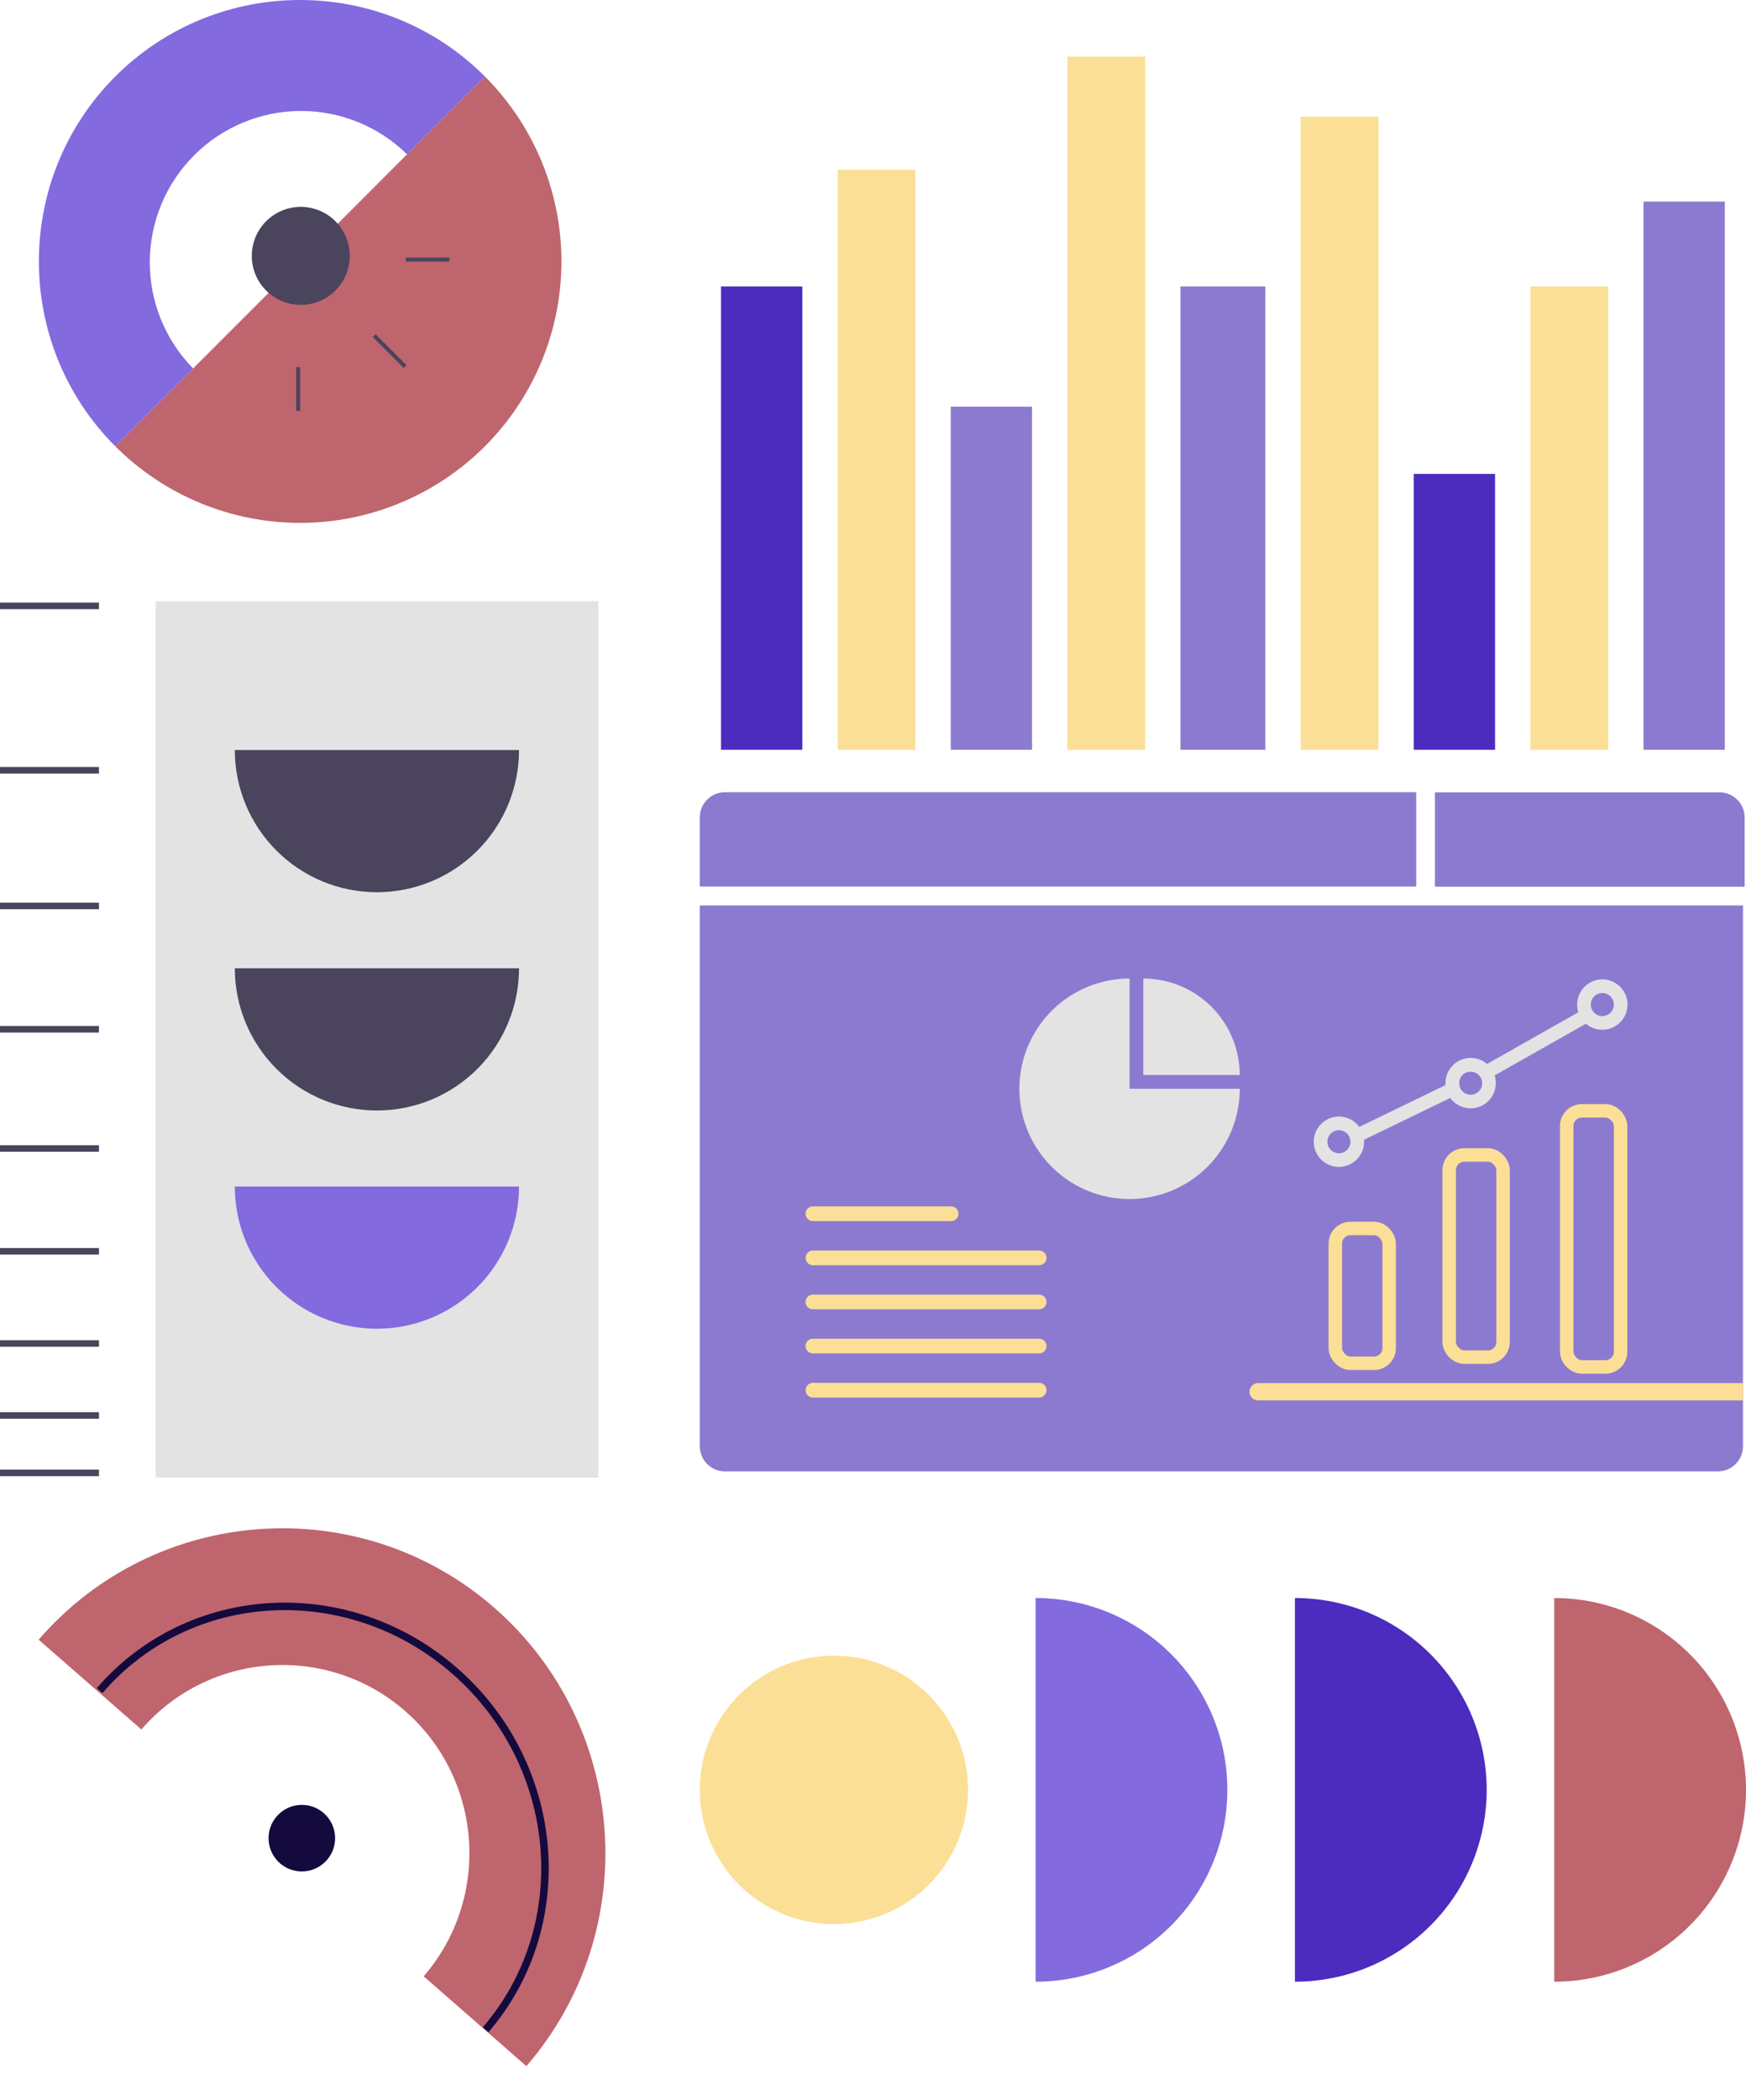
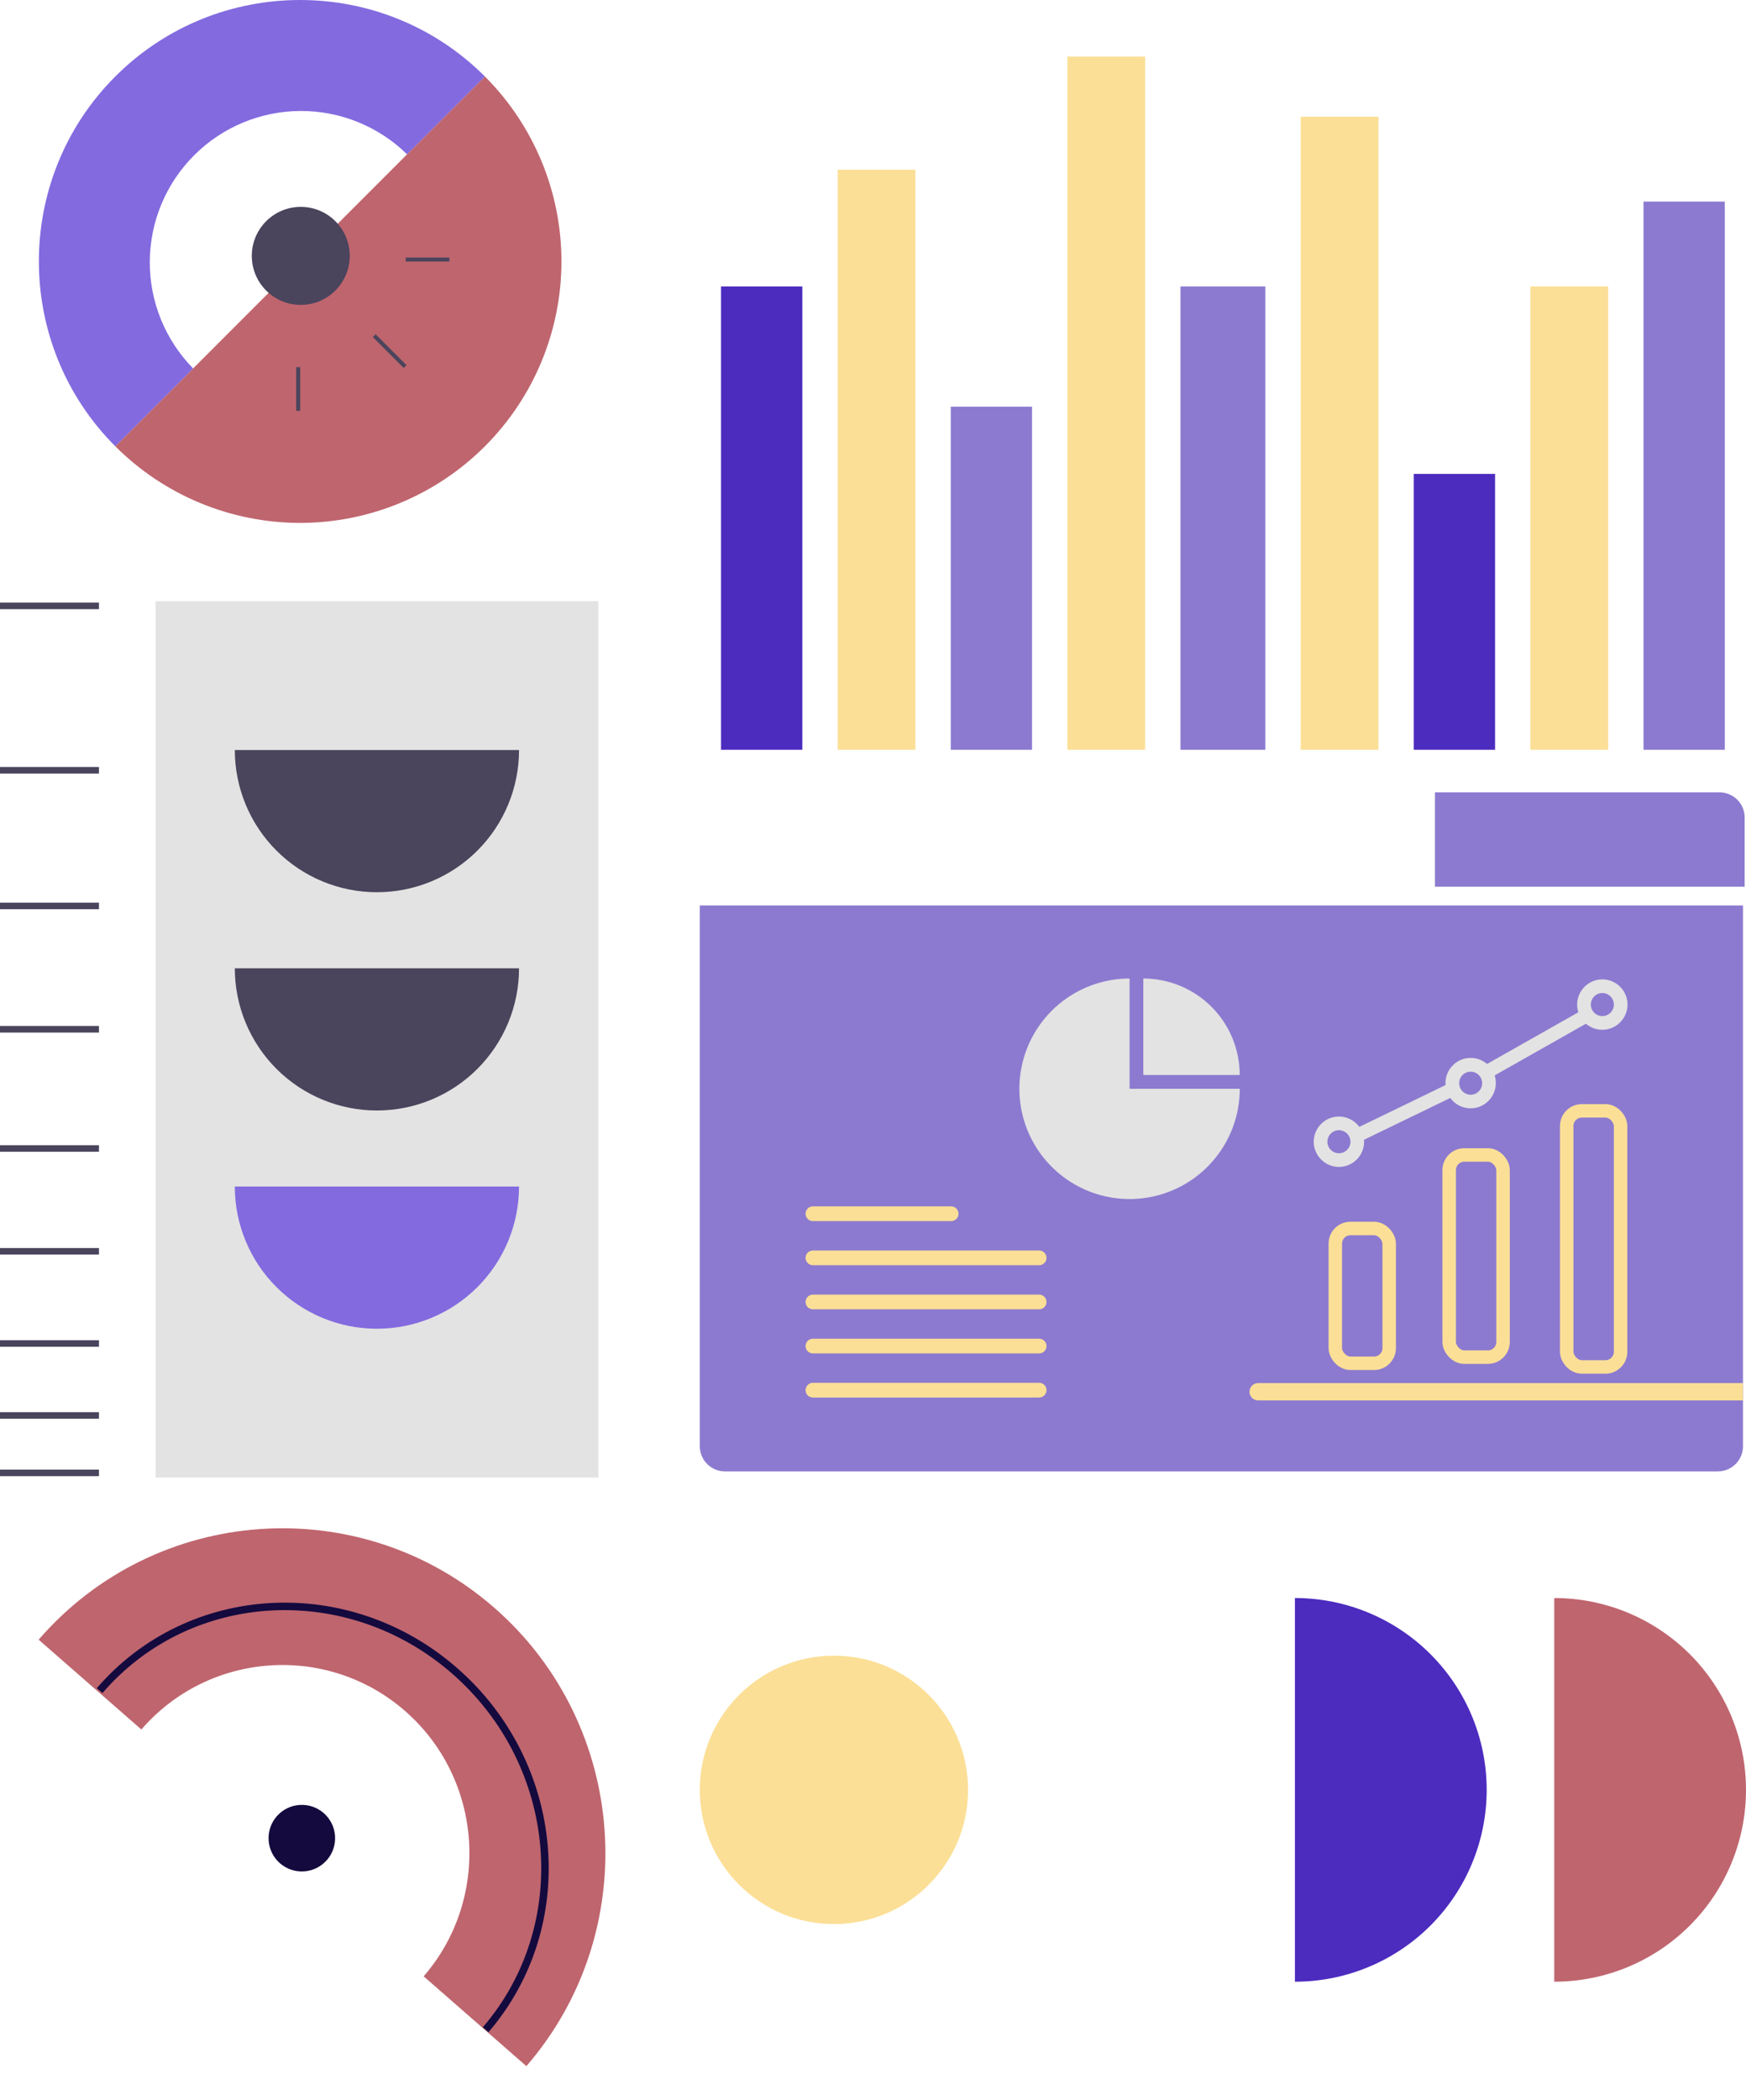
<svg xmlns="http://www.w3.org/2000/svg" width="594" height="714" viewBox="0 0 594 714" fill="none">
  <path d="M103.472 636.257C109.708 635.823 114.412 630.415 113.977 624.179C113.542 617.944 108.133 613.241 101.897 613.676C95.661 614.111 90.957 619.519 91.392 625.754C91.827 631.99 97.236 636.692 103.472 636.257Z" fill="#140A3E" />
  <path d="M13.149 557.483L48.094 588.019C71.094 561.442 111.377 558.633 137.843 581.76C164.309 604.888 167.132 645.366 144.132 671.944L179.077 702.48C218.809 656.566 213.931 586.622 168.211 546.67C122.489 506.715 52.883 511.57 13.149 557.483Z" fill="#BF656E" />
  <path d="M165.215 690.098C195.752 654.646 191.131 600.082 154.861 568.24C118.593 536.399 64.426 539.353 33.889 574.804" stroke="#140A3E" stroke-width="2.547" stroke-miterlimit="10" />
  <path d="M164.966 26C181.64 42.674 191.008 65.289 191.008 88.87C191.008 112.451 181.641 135.065 164.966 151.74C148.292 168.414 125.677 177.781 102.096 177.781C78.516 177.781 55.9 168.414 39.227 151.74" fill="#BF656E" />
  <path fill-rule="evenodd" clip-rule="evenodd" d="M127.791 113.647L138.295 124.152L137.342 125.104L126.838 114.6L127.791 113.647Z" fill="#4A445C" />
  <path fill-rule="evenodd" clip-rule="evenodd" d="M138.035 87.574H152.888V88.921H138.035V87.574Z" fill="#4A445C" />
  <path fill-rule="evenodd" clip-rule="evenodd" d="M102.122 124.835V139.694H100.775V124.835H102.122Z" fill="#4A445C" />
  <path d="M102.325 103.659C111.527 103.659 118.986 96.199 118.986 86.998C118.986 77.796 111.527 70.337 102.325 70.337C93.124 70.337 85.664 77.796 85.664 86.998C85.664 96.199 93.124 103.659 102.325 103.659Z" fill="#4A445C" />
  <path d="M164.966 26L138.493 52.473C128.809 42.967 115.764 37.669 102.195 37.731C88.626 37.794 75.629 43.212 66.034 52.807C56.439 62.403 51.021 75.399 50.958 88.968C50.895 102.537 56.193 115.583 65.7 125.267L39.227 151.74C4.56 117.074 4.56 60.666 39.227 26C73.892 -8.667 130.3 -8.667 164.966 26Z" fill="#836ADF" />
  <path d="M245.295 97.397H272.951V254.915H245.295V97.397Z" fill="#4C2BBF" />
  <path d="M284.975 57.716H311.428V254.914H284.975V57.716Z" fill="#FBDF96" />
  <path d="M323.453 138.278H351.109V254.914H323.453V138.278Z" fill="#8C7AD0" />
  <path d="M363.133 19.238H389.586V254.914H363.133V19.238Z" fill="#FBDF96" />
  <path d="M401.611 97.397H430.47V254.915H401.611V97.397Z" fill="#8C7AD0" />
  <path d="M442.494 39.68H468.948V254.915H442.494V39.68Z" fill="#FBDF96" />
  <path d="M480.971 161.125H508.627V254.914H480.971V161.125Z" fill="#4C2BBF" />
  <path d="M520.65 97.397H547.104V254.915H520.65V97.397Z" fill="#FBDF96" />
  <path d="M559.129 68.538H586.785V254.915H559.129V68.538Z" fill="#8C7AD0" />
  <path fill-rule="evenodd" clip-rule="evenodd" d="M33.668 207.109H0V204.885H33.668V207.109ZM33.668 262.997H0V260.772H33.668V262.997ZM33.668 309.121H0V306.896H33.668V309.121ZM33.668 351.063H0V348.839H33.668V351.063ZM33.668 391.591H0V389.366H33.668V391.591ZM33.668 426.552H0V424.328H33.668V426.552ZM33.668 457.89H0V455.665H33.668V457.89ZM33.668 482.361H0V480.136H33.668V482.361ZM33.668 501.885H0V499.66H33.668V501.885Z" fill="#4A445C" />
  <path d="M203.566 204.412H52.906V502.358H203.566V204.412Z" fill="#E3E3E3" />
  <path d="M176.579 403.419C176.579 416.241 171.485 428.539 162.418 437.605C153.352 446.672 141.055 451.765 128.233 451.765C115.41 451.765 103.114 446.672 94.047 437.605C84.98 428.539 79.887 416.241 79.887 403.419" fill="#836ADF" />
  <path d="M176.579 329.216C176.579 342.038 171.485 354.335 162.418 363.402C153.352 372.469 141.055 377.562 128.233 377.562C115.41 377.562 103.114 372.469 94.047 363.402C84.98 354.335 79.887 342.038 79.887 329.216" fill="#4A445C" />
  <path d="M176.579 255.008C176.579 267.83 171.485 280.127 162.418 289.194C153.352 298.261 141.055 303.354 128.233 303.354C115.41 303.354 103.114 298.261 94.047 289.194C84.98 280.127 79.887 267.83 79.887 255.008" fill="#4A445C" />
  <path d="M528.764 543.319C546.066 543.319 562.658 550.192 574.893 562.422C587.126 574.655 594 591.245 594 608.544C594 625.842 587.126 642.432 574.893 654.665C562.658 666.896 546.066 673.769 528.764 673.769" fill="#BF656E" />
  <path d="M440.541 543.319C457.843 543.319 474.435 550.192 486.67 562.422C498.905 574.655 505.778 591.245 505.778 608.544C505.778 625.842 498.905 642.432 486.67 654.665C474.435 666.896 457.843 673.769 440.541 673.769" fill="#4C2BBF" />
-   <path d="M352.318 543.319C369.621 543.319 386.213 550.192 398.448 562.422C410.682 574.655 417.555 591.245 417.555 608.544C417.555 625.842 410.682 642.432 398.448 654.665C386.213 666.896 369.621 673.769 352.318 673.769" fill="#836ADF" />
  <circle cx="45.626" cy="45.626" r="45.626" transform="matrix(-1 0 0 1 329.332 562.918)" fill="#FBDF96" />
  <path d="M238.082 307.854H592.975V491.716C592.975 496.439 589.146 500.267 584.423 500.267H246.634C241.911 500.267 238.082 496.439 238.082 491.716V307.854Z" fill="#8C7AD0" />
-   <path d="M238.082 277.895C238.082 273.172 241.911 269.344 246.634 269.344H481.804V301.413H238.082V277.895Z" fill="#8C7AD0" />
  <path d="M488.174 269.397H584.991C589.714 269.397 593.543 273.226 593.543 277.949V301.466H488.174V269.397Z" fill="#8C7AD0" />
  <rect x="454.279" y="417.679" width="18.331" height="45.828" rx="5.156" stroke="#FBDF96" stroke-width="4.583" />
  <rect x="493.021" y="392.679" width="18.331" height="68.743" rx="5.156" stroke="#FBDF96" stroke-width="4.583" />
  <rect x="533" y="377.683" width="18.331" height="87.074" rx="5.156" stroke="#FBDF96" stroke-width="4.583" />
-   <path d="M428.025 470.245C426.399 470.245 425.08 471.564 425.08 473.19C425.08 474.817 426.399 476.136 428.025 476.136L428.025 470.245ZM428.025 476.136L592.975 476.136L592.975 470.245L428.025 470.245L428.025 476.136Z" fill="#FBDF96" />
+   <path d="M428.025 470.245C426.399 470.245 425.08 471.564 425.08 473.19C425.08 474.817 426.399 476.136 428.025 476.136L428.025 470.245M428.025 476.136L592.975 476.136L592.975 470.245L428.025 470.245L428.025 476.136Z" fill="#FBDF96" />
  <path d="M455.51 396.751C460.227 396.751 464.079 392.899 464.079 388.182C464.079 387.95 464.079 387.717 464.046 387.518L493.377 373.303C494.938 375.429 497.462 376.824 500.319 376.824C505.035 376.824 508.888 372.971 508.888 368.255C508.888 367.325 508.755 366.461 508.489 365.631L539.547 348.057C541.042 349.352 543.001 350.116 545.127 350.116C549.843 350.116 553.696 346.264 553.696 341.547C553.696 336.831 549.843 332.979 545.127 332.979C540.411 332.979 536.558 336.831 536.558 341.547C536.558 342.477 536.691 343.341 536.957 344.171L505.898 361.745C504.404 360.45 502.444 359.686 500.319 359.686C495.602 359.686 491.75 363.539 491.75 368.255C491.75 368.487 491.75 368.72 491.783 368.919L462.452 383.134C460.891 381.009 458.367 379.614 455.51 379.614C450.794 379.614 446.941 383.466 446.941 388.182C446.941 392.899 450.794 396.751 455.51 396.751ZM545.127 337.628C547.286 337.628 549.046 339.389 549.046 341.547C549.046 343.706 547.286 345.467 545.127 345.467C542.968 345.467 541.208 343.706 541.208 341.547C541.208 339.389 542.968 337.628 545.127 337.628ZM500.319 364.369C502.477 364.369 504.238 366.129 504.238 368.288C504.238 370.447 502.477 372.207 500.319 372.207C498.658 372.207 497.23 371.144 496.665 369.683V369.65C496.665 369.65 496.665 369.65 496.665 369.617C496.499 369.185 496.433 368.753 496.433 368.288C496.4 366.129 498.16 364.369 500.319 364.369ZM455.51 384.263C457.669 384.263 459.429 386.024 459.429 388.182C459.429 390.341 457.669 392.102 455.51 392.102C453.351 392.102 451.591 390.341 451.591 388.182C451.591 386.024 453.351 384.263 455.51 384.263Z" fill="#E3E3E3" />
  <path d="M421.776 370.18C421.776 377.595 419.577 384.843 415.458 391.008C411.339 397.173 405.484 401.978 398.634 404.815C391.784 407.653 384.246 408.395 376.974 406.948C369.702 405.502 363.022 401.931 357.779 396.689C352.536 391.446 348.966 384.766 347.519 377.494C346.073 370.222 346.815 362.684 349.652 355.834C352.49 348.984 357.295 343.129 363.46 339.009C369.625 334.89 376.873 332.691 384.287 332.691V370.18H421.776Z" fill="#E3E3E3" />
  <path d="M388.961 332.691C393.268 332.691 397.534 333.54 401.514 335.188C405.494 336.837 409.11 339.253 412.156 342.299C415.202 345.345 417.618 348.961 419.266 352.941C420.915 356.921 421.763 361.186 421.763 365.494L388.961 365.494V332.691Z" fill="#E3E3E3" />
  <path d="M276.559 412.666H323.593" stroke="#FBDF96" stroke-width="4.998" stroke-linecap="round" />
  <path d="M276.559 427.662H353.523" stroke="#FBDF96" stroke-width="4.998" stroke-linecap="round" />
  <path d="M276.559 442.659H353.523" stroke="#FBDF96" stroke-width="4.998" stroke-linecap="round" />
  <path d="M276.559 457.655H353.523" stroke="#FBDF96" stroke-width="4.998" stroke-linecap="round" />
  <path d="M276.559 472.651H353.523" stroke="#FBDF96" stroke-width="4.998" stroke-linecap="round" />
</svg>